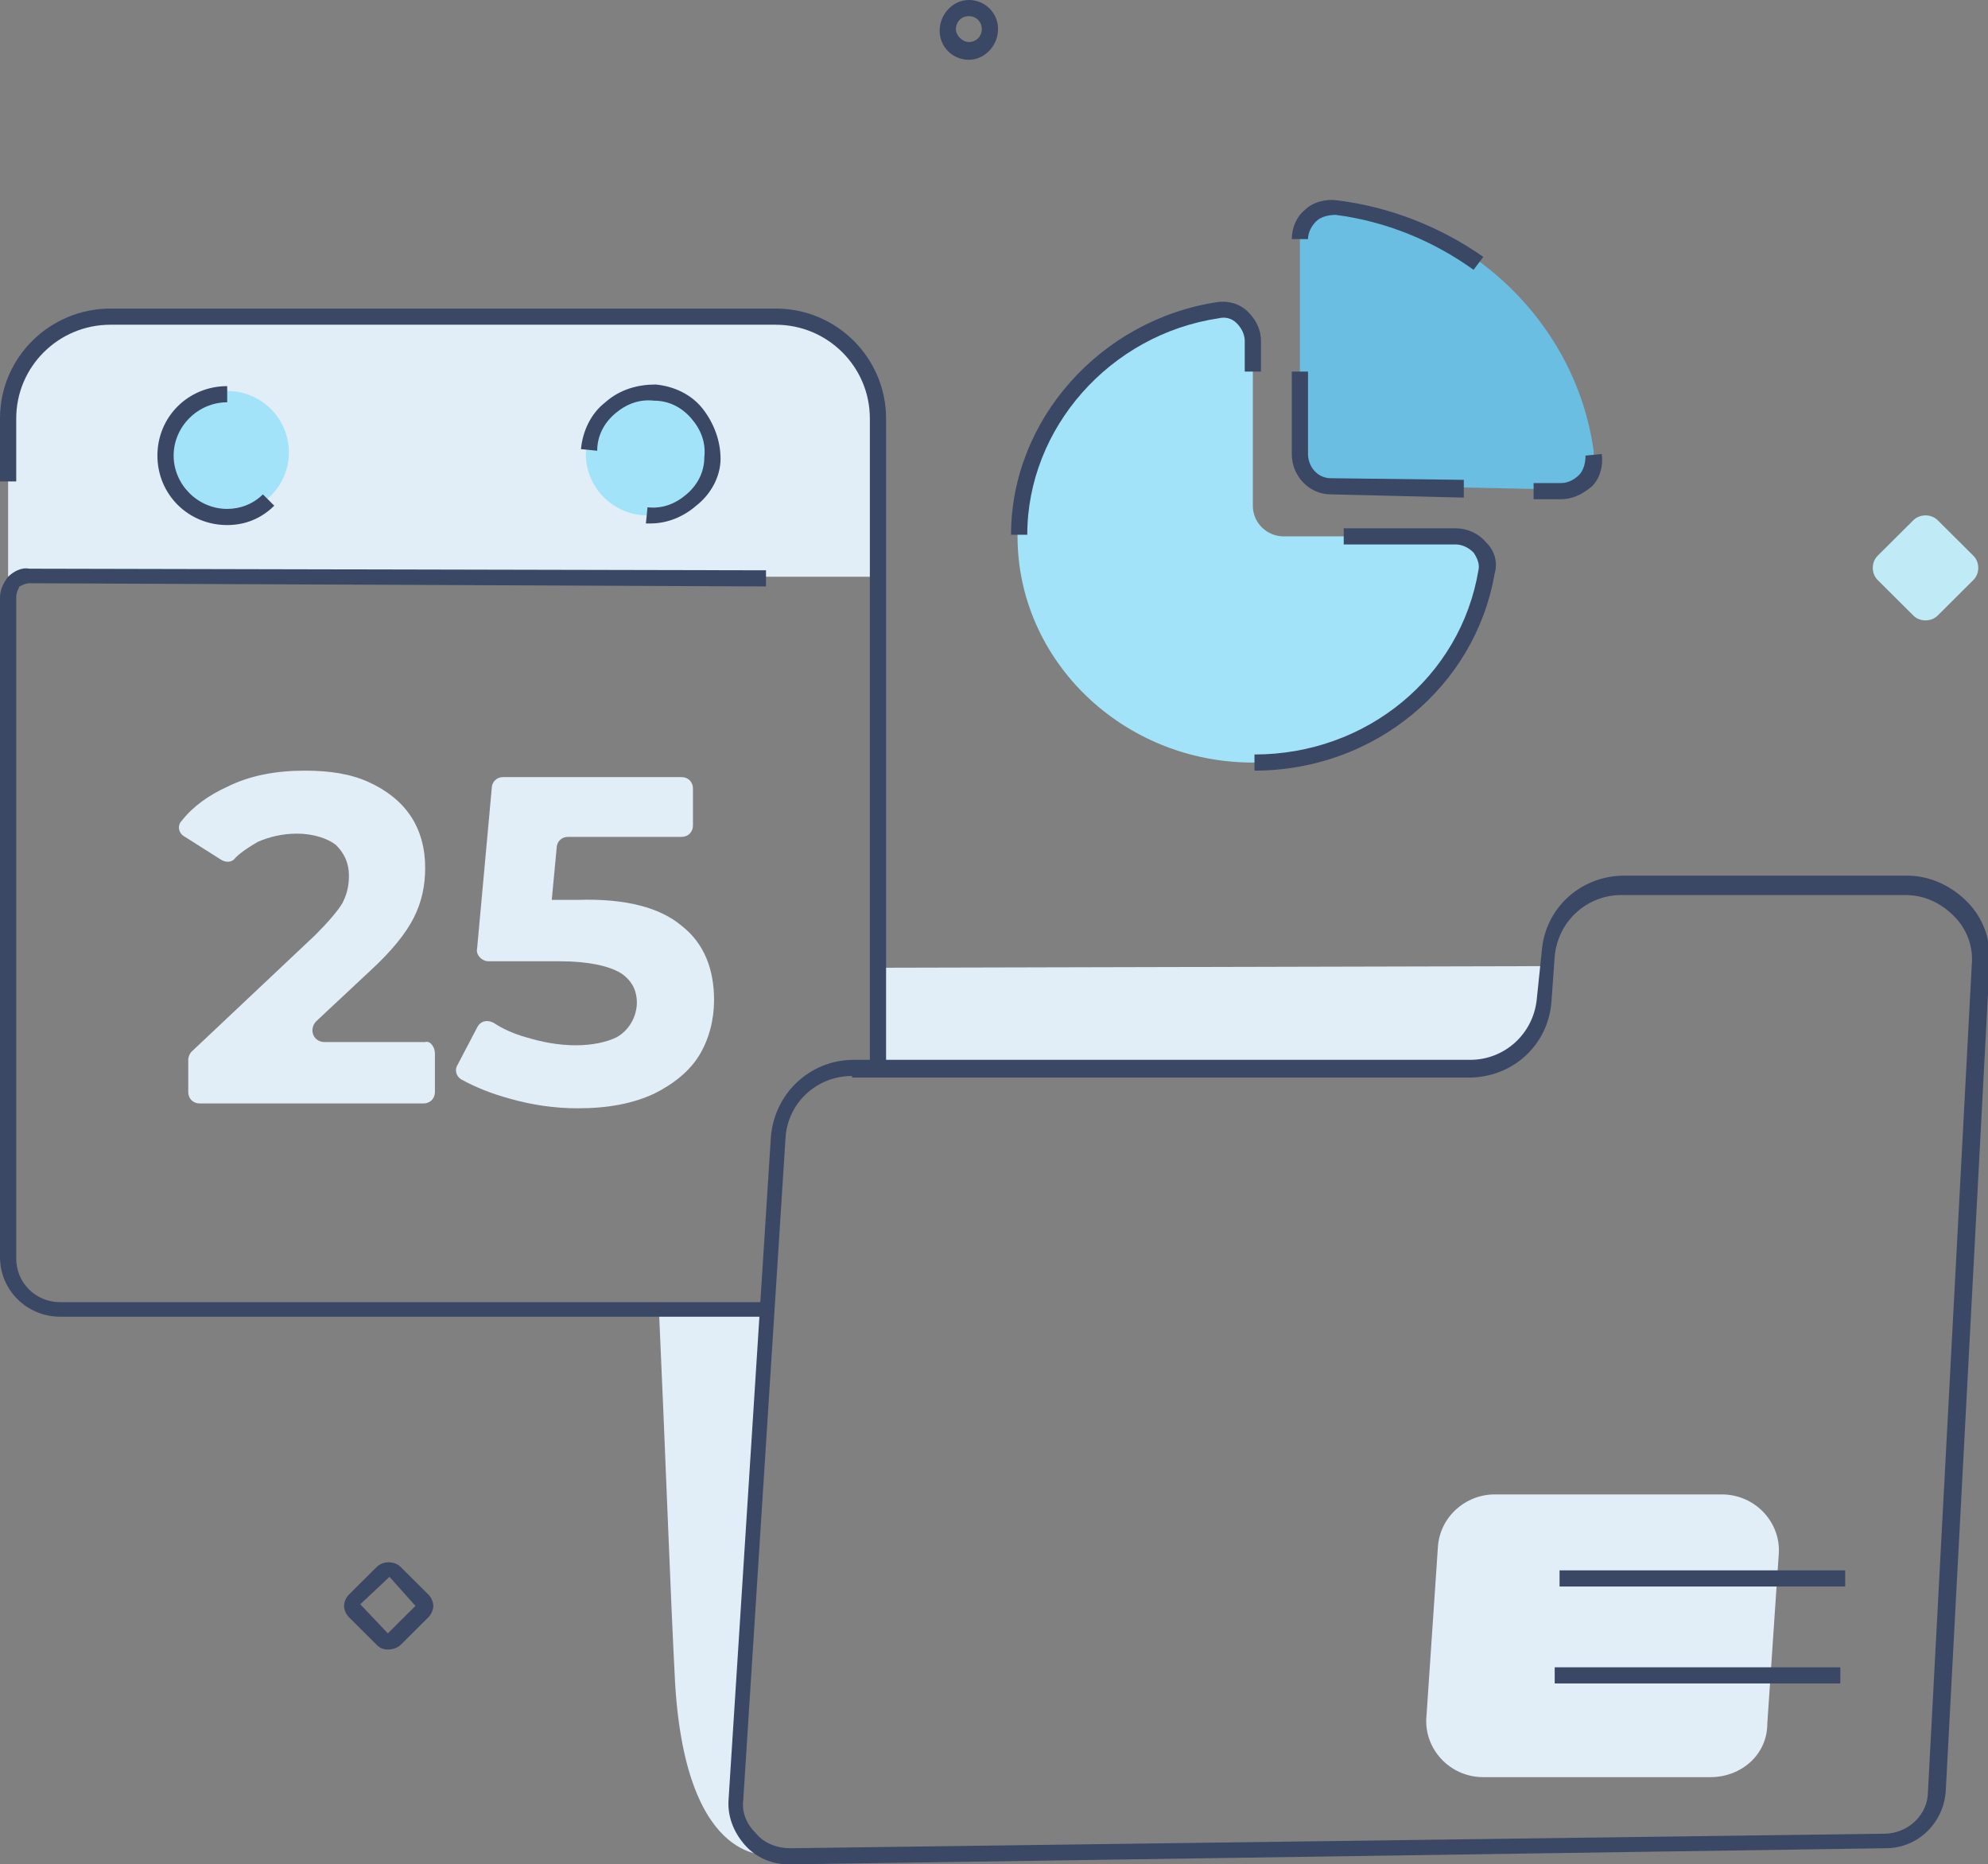
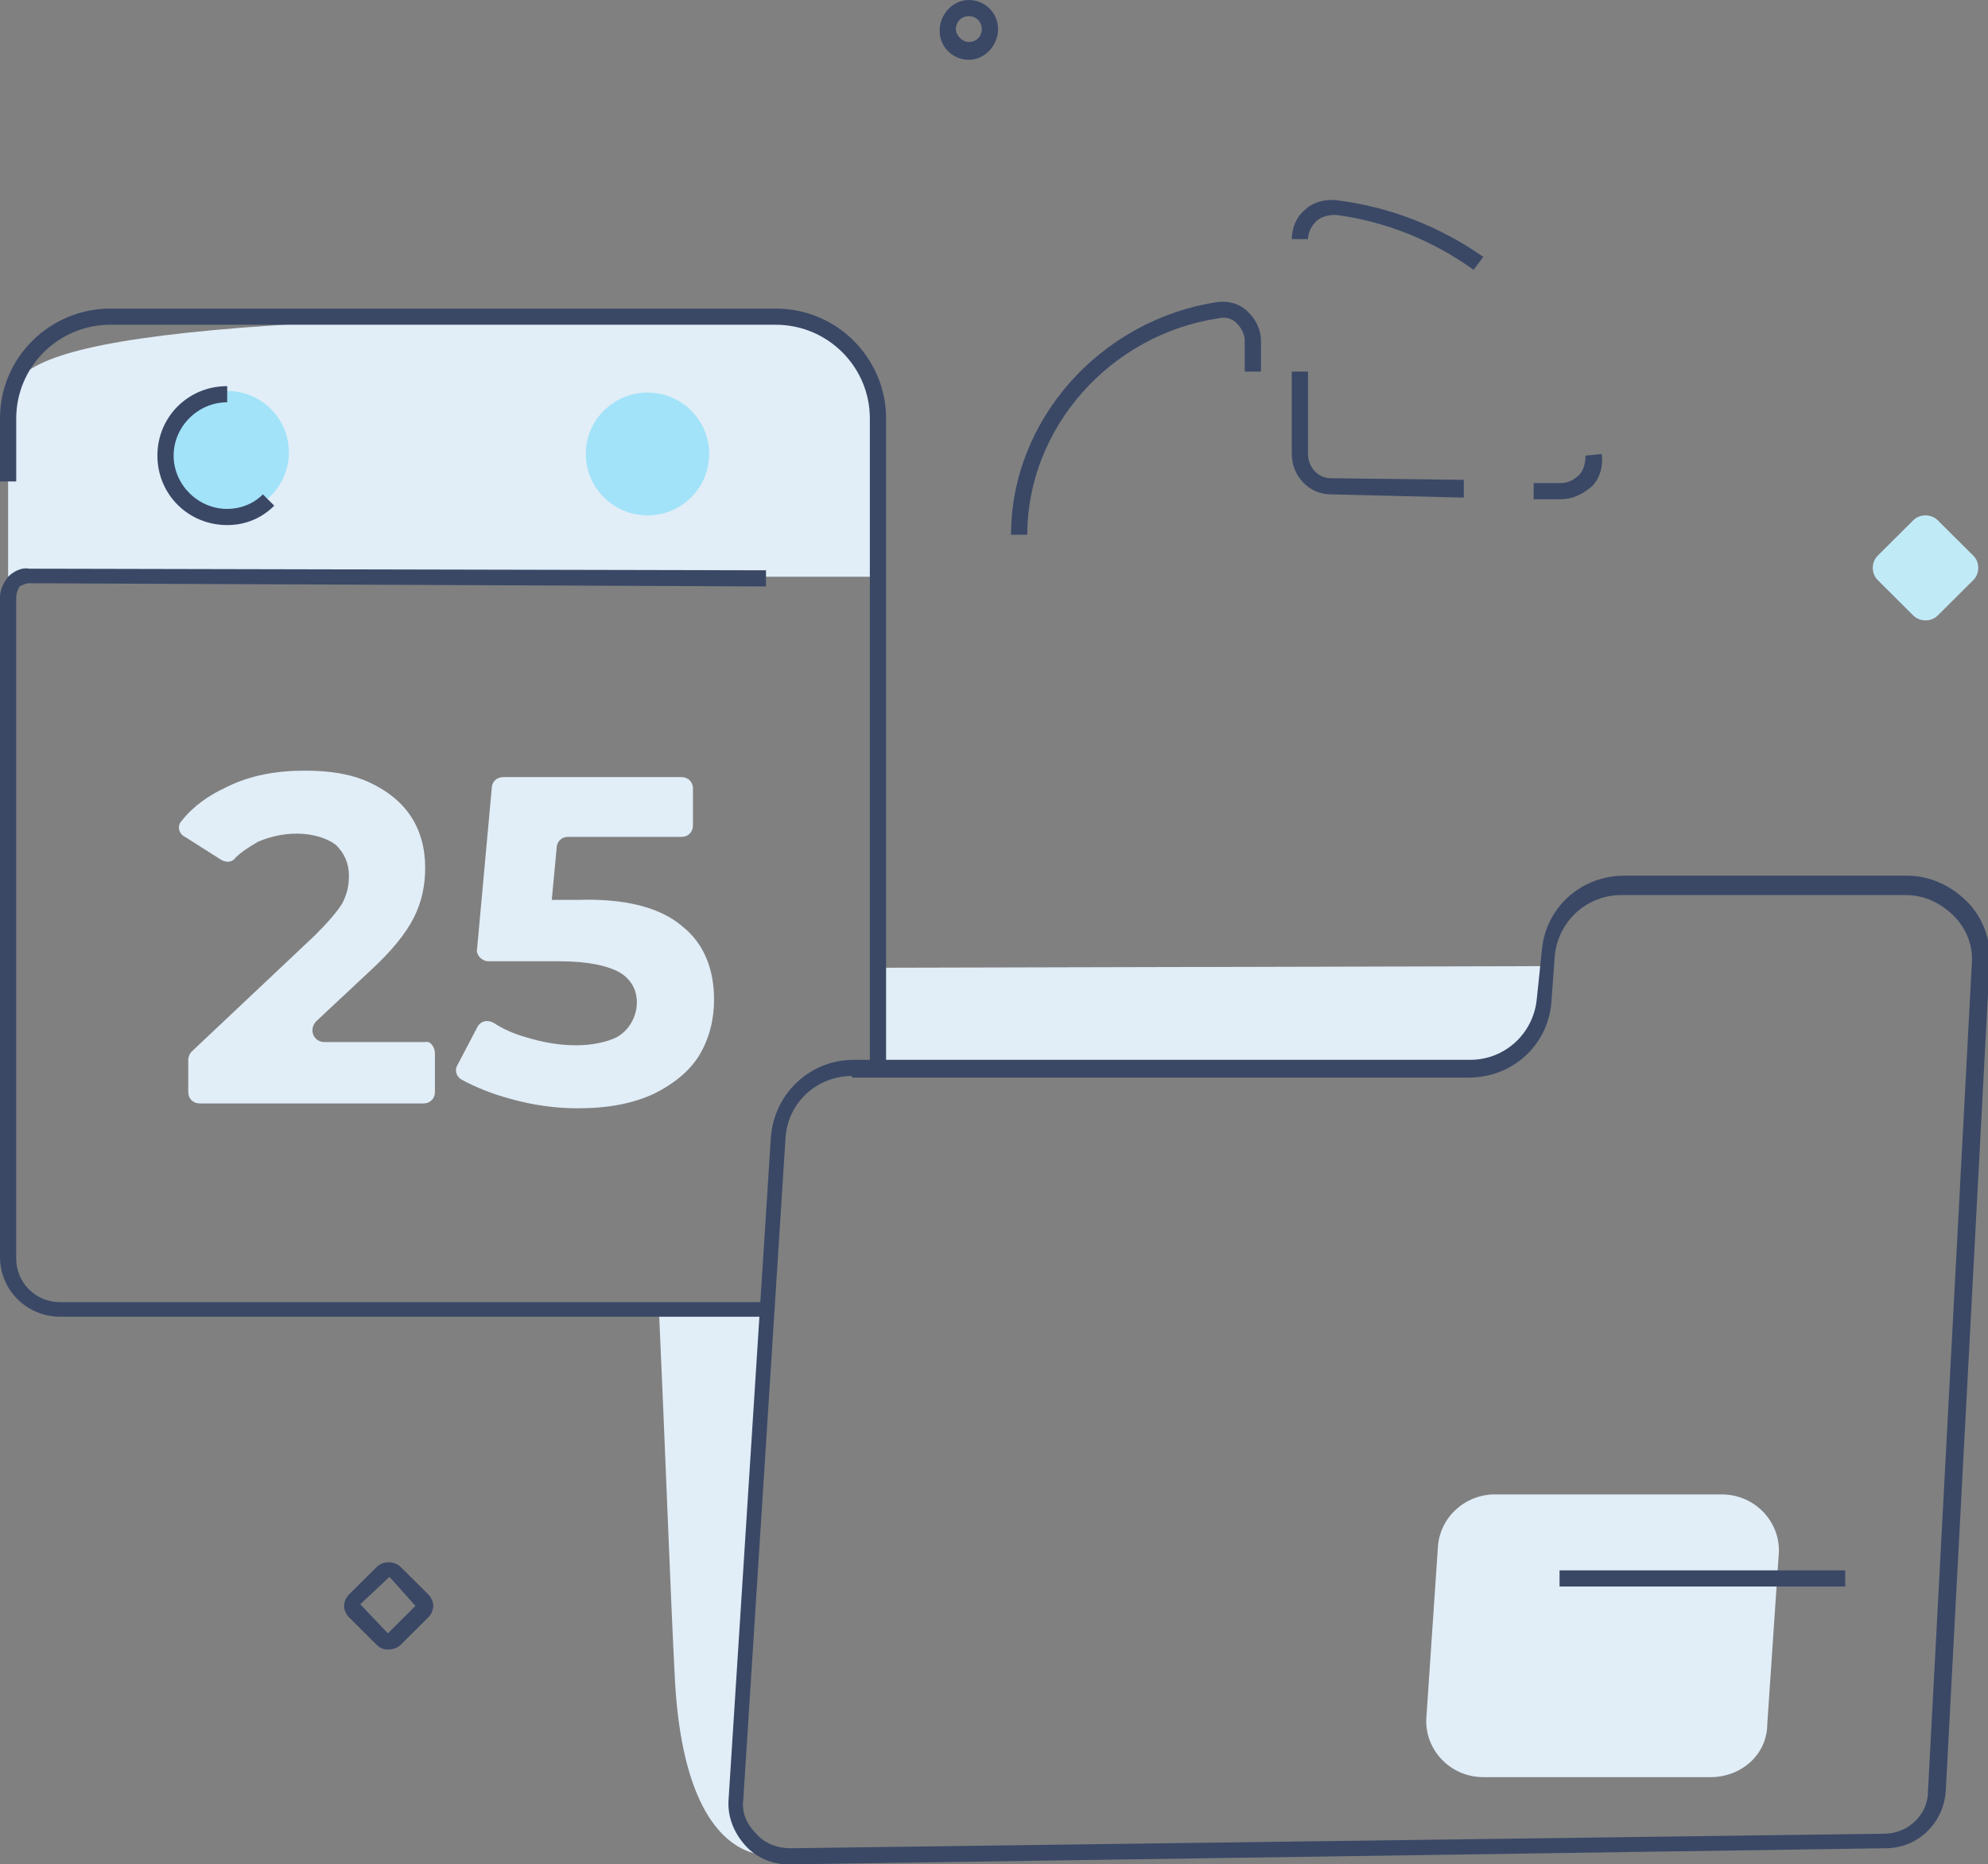
<svg xmlns="http://www.w3.org/2000/svg" viewBox="0 0 209 196">
  <rect x="0" y="0" width="209" height="196" fill="#808080" stroke="none" />
  <path fill="#E1EDF7" d="M81.041 137.574C80.529 148.614 77.799 189.886 77.799 189.886C77.799 189.886 77.799 192.943 81.211 194.981C81.211 194.981 72.169 196.679 70.975 176.978C70.463 167.296 69.951 152.52 69.269 137.574" />
  <path fill="#E1EDF7" d="M92.813 101.736L162.252 101.567C162.252 101.567 163.105 108.021 159.352 110.908C155.598 113.795 141.267 112.946 141.267 112.946L92.301 112.097" />
  <path fill="#E1EDF7" d="M179.825 186.828H155.939C152.357 186.828 149.627 183.771 149.968 180.374L151.162 162.711C151.333 159.484 154.063 157.106 157.134 157.106H181.019C184.602 157.106 187.332 160.163 186.991 163.56L185.797 181.224C185.797 184.451 183.067 186.828 179.825 186.828Z" />
-   <path fill="#E1EDF7" d="M0.853 60.634H92.301V43.48C92.301 37.705 87.524 32.95 81.723 32.95H11.09C5.46 32.95 0.853 37.535 0.853 42.971V60.634Z" />
+   <path fill="#E1EDF7" d="M0.853 60.634H92.301V43.48C92.301 37.705 87.524 32.95 81.723 32.95C5.46 32.95 0.853 37.535 0.853 42.971V60.634Z" />
  <path fill="#A2E3F9" d="M23.886 54.01C27.466 54.01 30.369 51.121 30.369 47.556C30.369 43.992 27.466 41.102 23.886 41.102C20.305 41.102 17.402 43.992 17.402 47.556C17.402 51.121 20.305 54.01 23.886 54.01Z" />
  <path fill="#A2E3F9" d="M68.074 54.18C71.655 54.18 74.558 51.291 74.558 47.726C74.558 44.162 71.655 41.272 68.074 41.272C64.494 41.272 61.591 44.162 61.591 47.726C61.591 51.291 64.494 54.18 68.074 54.18Z" />
-   <path fill="#A2E3F9" d="M152.869 56.388C154.916 56.388 156.451 58.087 156.11 60.125C154.233 71.504 143.997 80.166 131.713 80.166C118.064 80.166 106.974 69.466 106.974 56.388C106.974 44.499 116.016 34.478 127.959 32.78C130.007 32.44 131.713 33.969 131.713 36.007V53.161C131.713 55.029 133.248 56.388 134.954 56.388H152.869Z" />
  <path fill="#3A4866" d="M82.918 196C81.212 196 79.505 195.321 78.311 193.962C77.117 192.603 76.434 190.905 76.605 189.036L81.041 119.57C81.382 114.984 85.136 111.418 89.742 111.418H154.575C158.158 111.418 161.229 108.7 161.57 104.964L162.082 100.038C162.423 95.452 166.176 92.055 170.783 92.055H200.47C202.858 92.055 205.076 93.075 206.782 94.773C208.488 96.471 209.341 98.849 209.171 101.227L204.564 188.187C204.394 191.584 201.664 194.302 198.252 194.302L82.918 196ZM89.572 113.116C85.818 113.116 82.747 116.003 82.576 119.74L78.141 189.206C77.97 190.565 78.482 191.754 79.505 192.773C80.359 193.792 81.723 194.302 83.088 194.302L198.081 192.773C200.64 192.773 202.688 190.735 202.688 188.357L207.294 101.397C207.465 99.529 206.782 97.66 205.417 96.302C204.052 94.943 202.346 94.094 200.299 94.094H170.442C166.859 94.094 163.788 96.811 163.447 100.548L163.105 105.303C162.764 109.889 159.011 113.286 154.404 113.286H89.572V113.116Z" />
-   <path fill="#3A4866" d="M193.474 175.279H163.447V176.977H193.474V175.279Z" />
  <path fill="#3A4866" d="M193.986 165.088H163.958V166.787H193.986V165.088Z" />
  <path fill="#3A4866" d="M93.154 111.927H91.448V43.99C91.448 38.555 87.012 34.139 81.553 34.139H11.602C6.142 34.139 1.706 38.555 1.706 43.99V50.614H0V43.99C0 37.535 5.289 32.44 11.602 32.44H81.553C88.036 32.44 93.154 37.705 93.154 43.99V111.927Z" />
  <path fill="#3A4866" d="M81.041 138.423H6.313C2.9 138.423 0 135.705 0 132.139V62.842C0 61.993 0.341 61.314 0.853 60.634C1.365 60.125 2.218 59.615 3.071 59.785L80.529 59.955V61.653L3.071 61.314C2.73 61.314 2.389 61.483 2.047 61.653C1.877 61.993 1.706 62.333 1.706 62.842V132.308C1.706 134.856 3.753 136.894 6.313 136.894H81.041V138.423Z" />
  <path fill="#3A4866" d="M23.886 55.199C19.791 55.199 16.549 51.972 16.549 47.896C16.549 43.82 19.791 40.593 23.886 40.593V42.291C20.815 42.291 18.255 44.839 18.255 47.896C18.255 50.953 20.815 53.501 23.886 53.501C25.25 53.501 26.615 52.991 27.639 51.972L28.833 53.161C27.468 54.52 25.762 55.199 23.886 55.199Z" />
-   <path fill="#3A4866" d="M68.415 55.029C68.245 55.029 68.074 55.029 67.904 55.029L68.074 53.331C69.61 53.501 70.975 52.991 72.169 51.972C73.363 50.953 74.046 49.594 74.046 48.066C74.216 46.537 73.704 45.178 72.681 43.99C71.657 42.801 70.292 42.121 68.757 42.121C67.221 41.951 65.856 42.461 64.662 43.48C63.468 44.499 62.785 45.858 62.785 47.386L61.079 47.217C61.25 45.348 62.103 43.48 63.638 42.291C65.174 40.932 67.05 40.423 68.927 40.423C70.804 40.593 72.681 41.442 73.875 42.971C75.069 44.499 75.752 46.367 75.752 48.236C75.752 50.104 74.728 51.972 73.193 53.161C71.828 54.35 70.121 55.029 68.415 55.029Z" />
  <path fill="#E1EDF7" d="M45.724 110.738V114.815C45.724 115.494 45.212 116.003 44.53 116.003H20.985C20.303 116.003 19.791 115.494 19.791 114.815V111.418C19.791 111.078 19.962 110.738 20.132 110.568L33.099 98.34C34.464 96.981 35.487 95.792 35.999 94.943C36.511 93.924 36.682 93.075 36.682 92.055C36.682 90.697 36.17 89.678 35.317 88.828C34.464 88.149 32.928 87.639 31.222 87.639C29.687 87.639 28.322 87.979 27.127 88.489C26.274 88.998 25.421 89.508 24.739 90.187C24.398 90.697 23.715 90.697 23.203 90.357L19.45 87.979C18.767 87.639 18.597 86.79 19.109 86.281C20.303 84.752 22.009 83.563 23.886 82.714C26.274 81.525 29.004 81.016 32.075 81.016C34.634 81.016 36.852 81.355 38.729 82.204C40.606 83.054 42.141 84.243 43.165 85.771C44.189 87.3 44.7 89.168 44.7 91.206C44.7 93.075 44.359 94.773 43.506 96.471C42.653 98.17 41.118 100.038 38.9 102.076L33.27 107.341C32.416 108.191 32.928 109.549 34.123 109.549H44.7C45.212 109.38 45.724 110.059 45.724 110.738Z" />
  <path fill="#E1EDF7" d="M71.657 97.321C74.046 99.189 75.07 101.907 75.07 105.134C75.07 107.172 74.558 109.21 73.534 110.908C72.51 112.607 70.804 113.965 68.757 114.984C66.539 116.004 63.98 116.513 60.738 116.513C58.35 116.513 55.961 116.173 53.572 115.494C51.696 114.984 49.99 114.305 48.454 113.456C47.942 113.116 47.772 112.437 48.113 111.927L50.16 108.021C50.501 107.342 51.184 107.172 51.866 107.511C52.89 108.191 54.084 108.7 55.279 109.04C56.985 109.549 58.691 109.889 60.568 109.889C62.274 109.889 63.809 109.549 64.833 109.04C66.368 108.191 67.221 106.322 66.88 104.624C66.71 103.605 66.027 102.756 65.174 102.246C63.98 101.567 61.932 101.057 58.861 101.057H51.355C50.672 101.057 49.99 100.378 50.16 99.698L51.696 82.884C51.696 82.205 52.208 81.695 52.89 81.695H71.657C72.34 81.695 72.852 82.205 72.852 82.884V86.79C72.852 87.47 72.34 87.979 71.657 87.979H59.715C59.032 87.979 58.52 88.489 58.52 89.168L58.008 94.603H60.738C65.856 94.433 69.439 95.452 71.657 97.321Z" />
  <path fill="#3A4866" d="M107.998 56.218H106.292C106.292 44.16 115.675 33.629 127.959 31.761C129.154 31.591 130.348 31.931 131.201 32.78C132.054 33.629 132.566 34.648 132.566 35.837V39.064H130.86V35.837C130.86 35.158 130.518 34.478 130.007 33.969C129.495 33.459 128.812 33.289 128.13 33.459C116.699 35.158 107.998 45.009 107.998 56.218Z" />
-   <path fill="#3A4866" d="M131.883 81.016V79.317C143.656 79.317 153.551 71.165 155.428 59.955C155.598 59.276 155.257 58.596 154.916 58.087C154.404 57.577 153.722 57.237 153.039 57.237H141.267V55.539H153.039C154.233 55.539 155.428 56.048 156.281 57.068C157.134 57.917 157.475 59.106 157.134 60.295C155.087 72.184 144.509 81.016 131.883 81.016Z" />
-   <path fill="#69BEE2" d="M167.541 47.386C165.664 33.969 154.575 23.269 140.584 21.57C138.537 21.4 136.66 22.929 136.66 24.967V47.556C136.66 49.425 138.196 50.953 139.902 50.953L163.958 51.463C166.176 51.293 167.712 49.594 167.541 47.386Z" />
  <path fill="#3A4866" d="M154.916 28.364C150.651 25.307 145.703 23.269 140.414 22.589C139.731 22.589 138.878 22.759 138.367 23.269C137.855 23.778 137.513 24.457 137.513 25.137H135.807C135.807 23.948 136.319 22.759 137.172 22.08C138.025 21.23 139.39 20.891 140.585 21.061C146.044 21.74 151.333 23.778 155.94 27.005L154.916 28.364Z" />
  <path fill="#3A4866" d="M164.129 52.482C163.958 52.482 163.958 52.482 164.129 52.482H161.229V50.783H164.129C164.811 50.783 165.494 50.444 166.006 49.934C166.517 49.425 166.688 48.575 166.688 47.896L168.394 47.726C168.565 48.915 168.224 50.274 167.371 51.123C166.347 51.972 165.323 52.482 164.129 52.482Z" />
  <path fill="#3A4866" d="M153.892 52.312L139.902 51.972C137.684 51.972 135.807 50.104 135.807 47.726V39.064H137.513V47.726C137.513 49.085 138.537 50.274 139.902 50.274L153.892 50.444V52.312Z" />
  <path fill="#C1EAF7" d="M201.152 64.711L197.398 60.974C196.716 60.295 196.716 59.106 197.398 58.426L201.152 54.69C201.834 54.011 203.029 54.011 203.711 54.69L207.464 58.426C208.147 59.106 208.147 60.295 207.464 60.974L203.711 64.711C203.029 65.39 201.834 65.39 201.152 64.711Z" />
  <path fill="#3A4866" d="M101.855 6.284C100.149 6.284 98.784 4.925 98.784 3.227C98.784 1.529 100.149 0 101.855 0C103.562 0 104.926 1.359 104.926 3.057C104.926 4.756 103.562 6.284 101.855 6.284ZM101.855 1.698C101.002 1.698 100.491 2.378 100.491 3.057C100.491 3.737 101.173 4.416 101.855 4.416C102.709 4.416 103.22 3.737 103.22 3.057C103.22 2.378 102.709 1.698 101.855 1.698Z" />
  <path fill="#3A4866" d="M40.776 173.411C40.265 173.411 39.923 173.241 39.582 172.901L36.682 170.014C36.34 169.674 36.17 169.165 36.17 168.825C36.17 168.485 36.34 167.976 36.682 167.636L39.582 164.749C40.265 164.069 41.459 164.069 42.141 164.749L45.042 167.636C45.383 167.976 45.554 168.485 45.554 168.825C45.554 169.165 45.383 169.674 45.042 170.014L42.141 172.901C41.8 173.241 41.288 173.411 40.776 173.411ZM40.947 165.768L37.876 168.655L40.776 171.712L43.677 168.825L40.947 165.768Z" />
</svg>